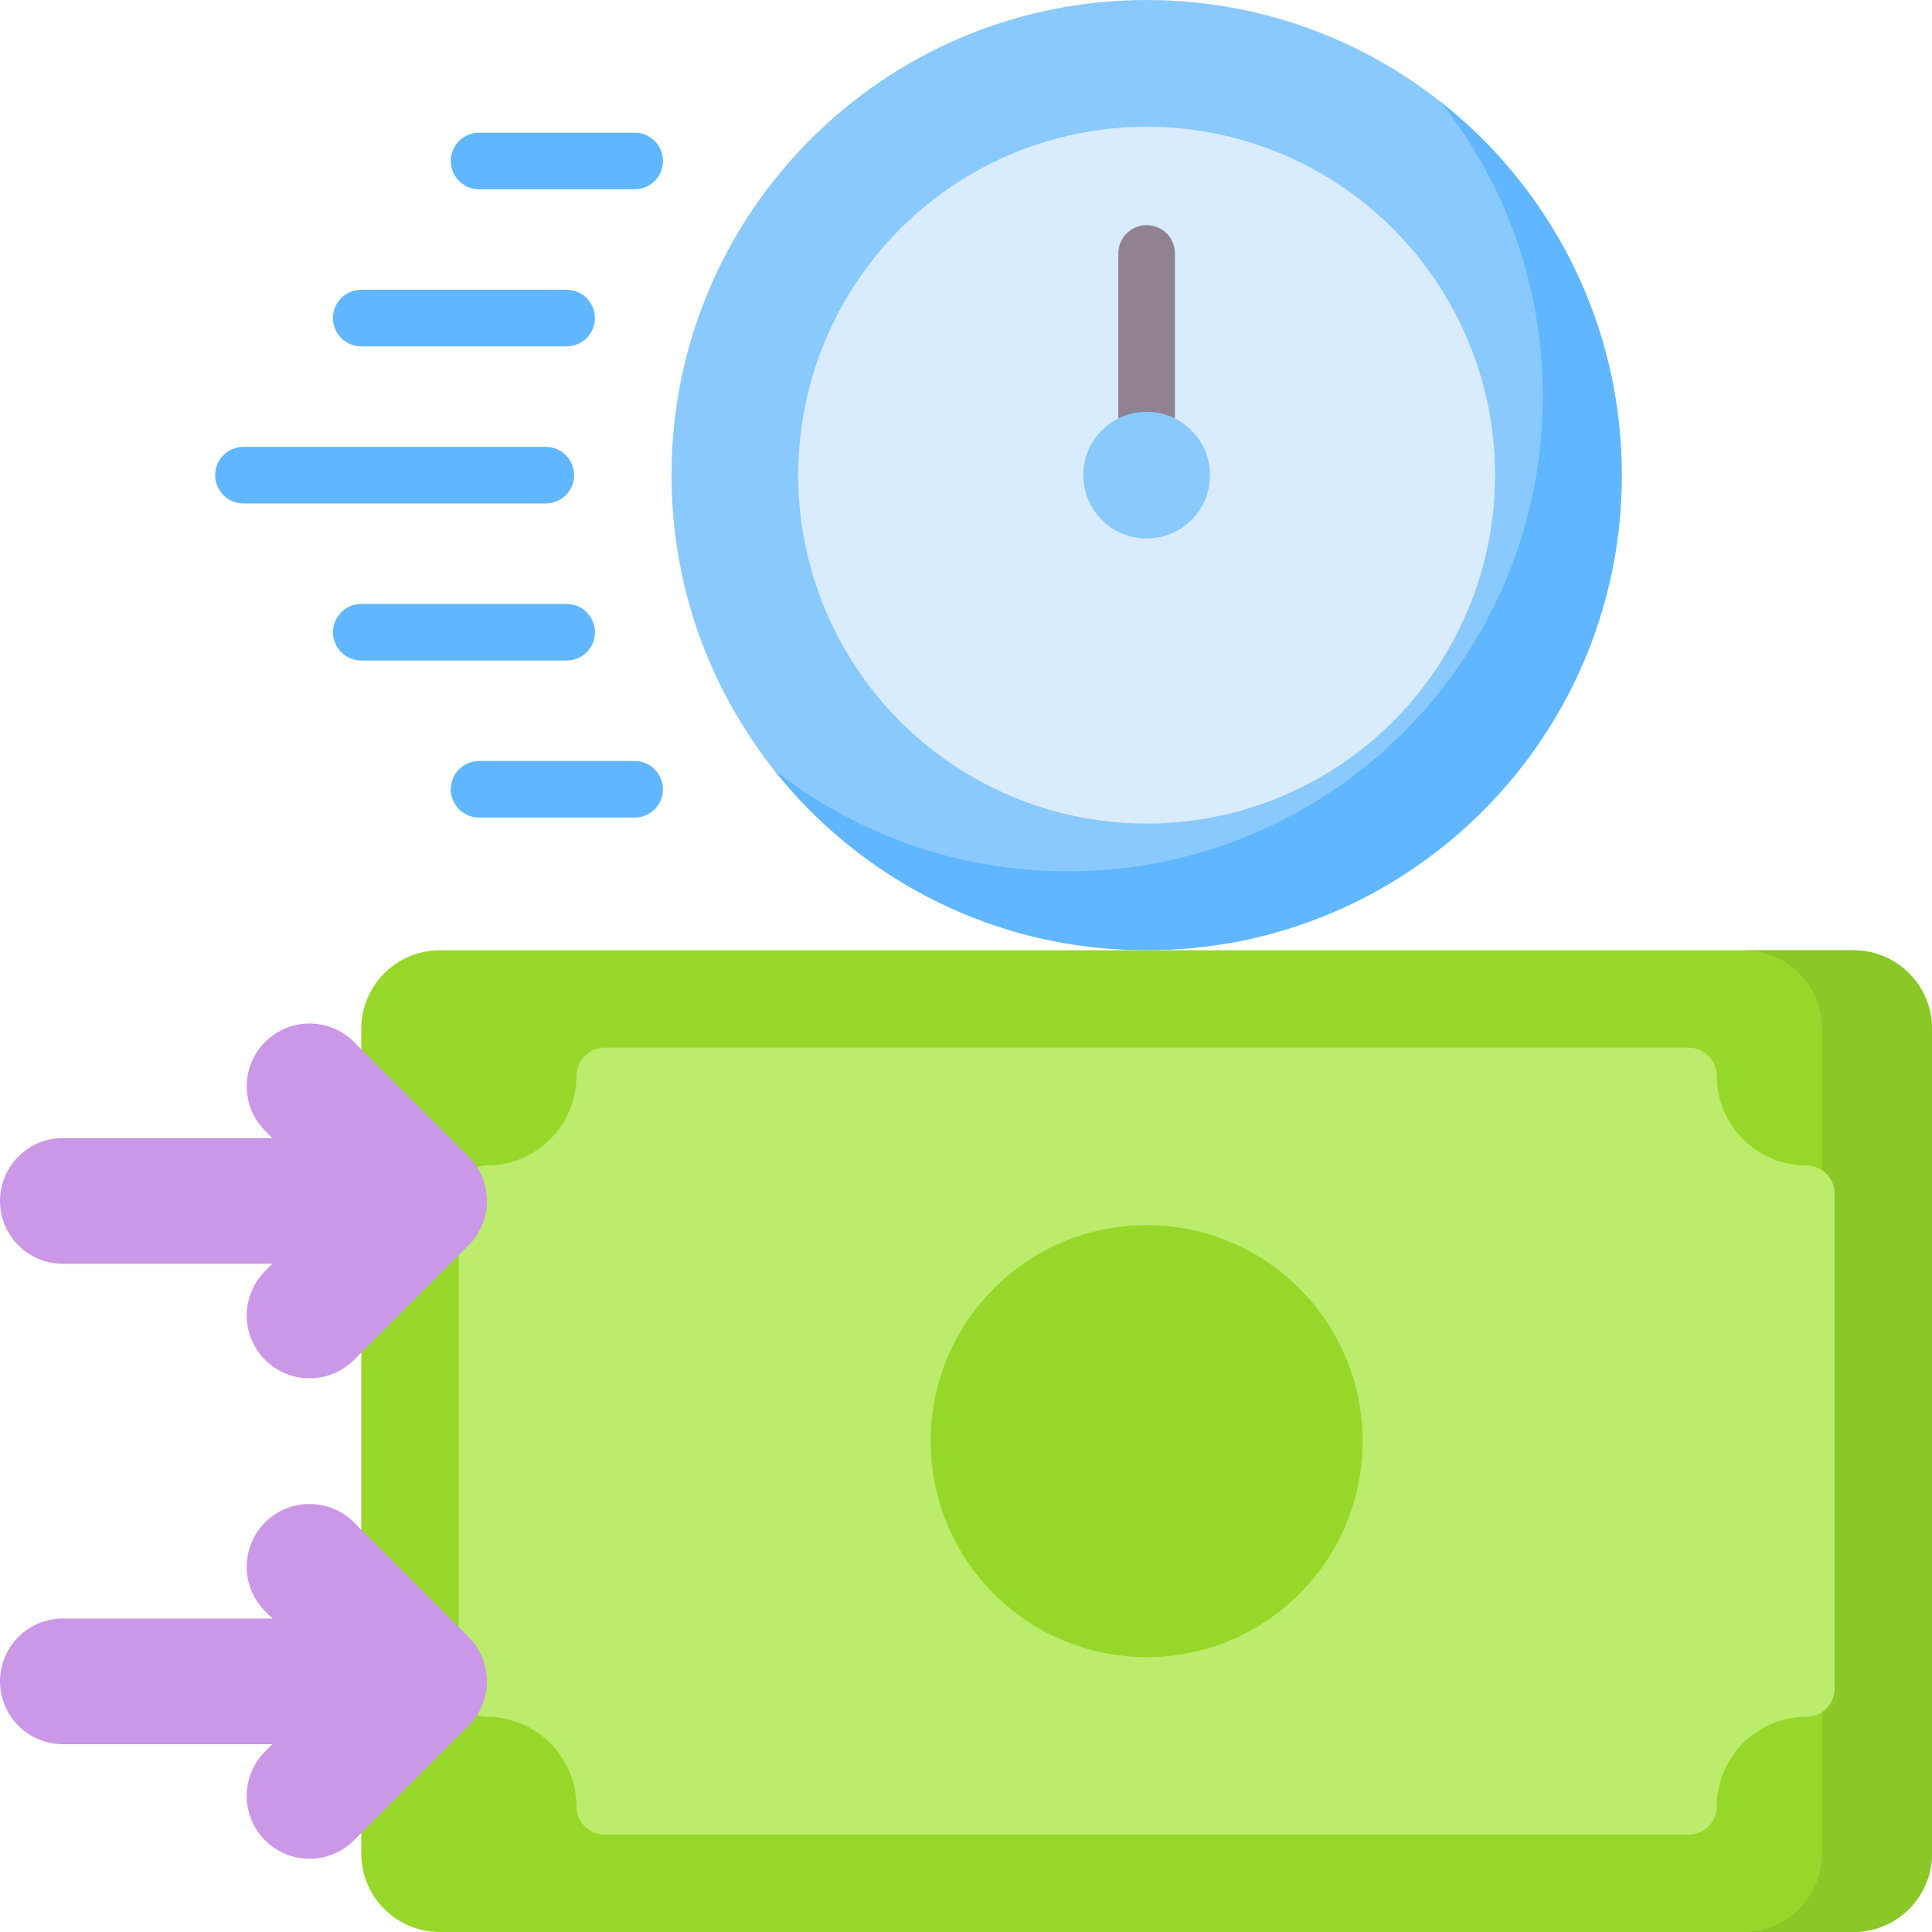
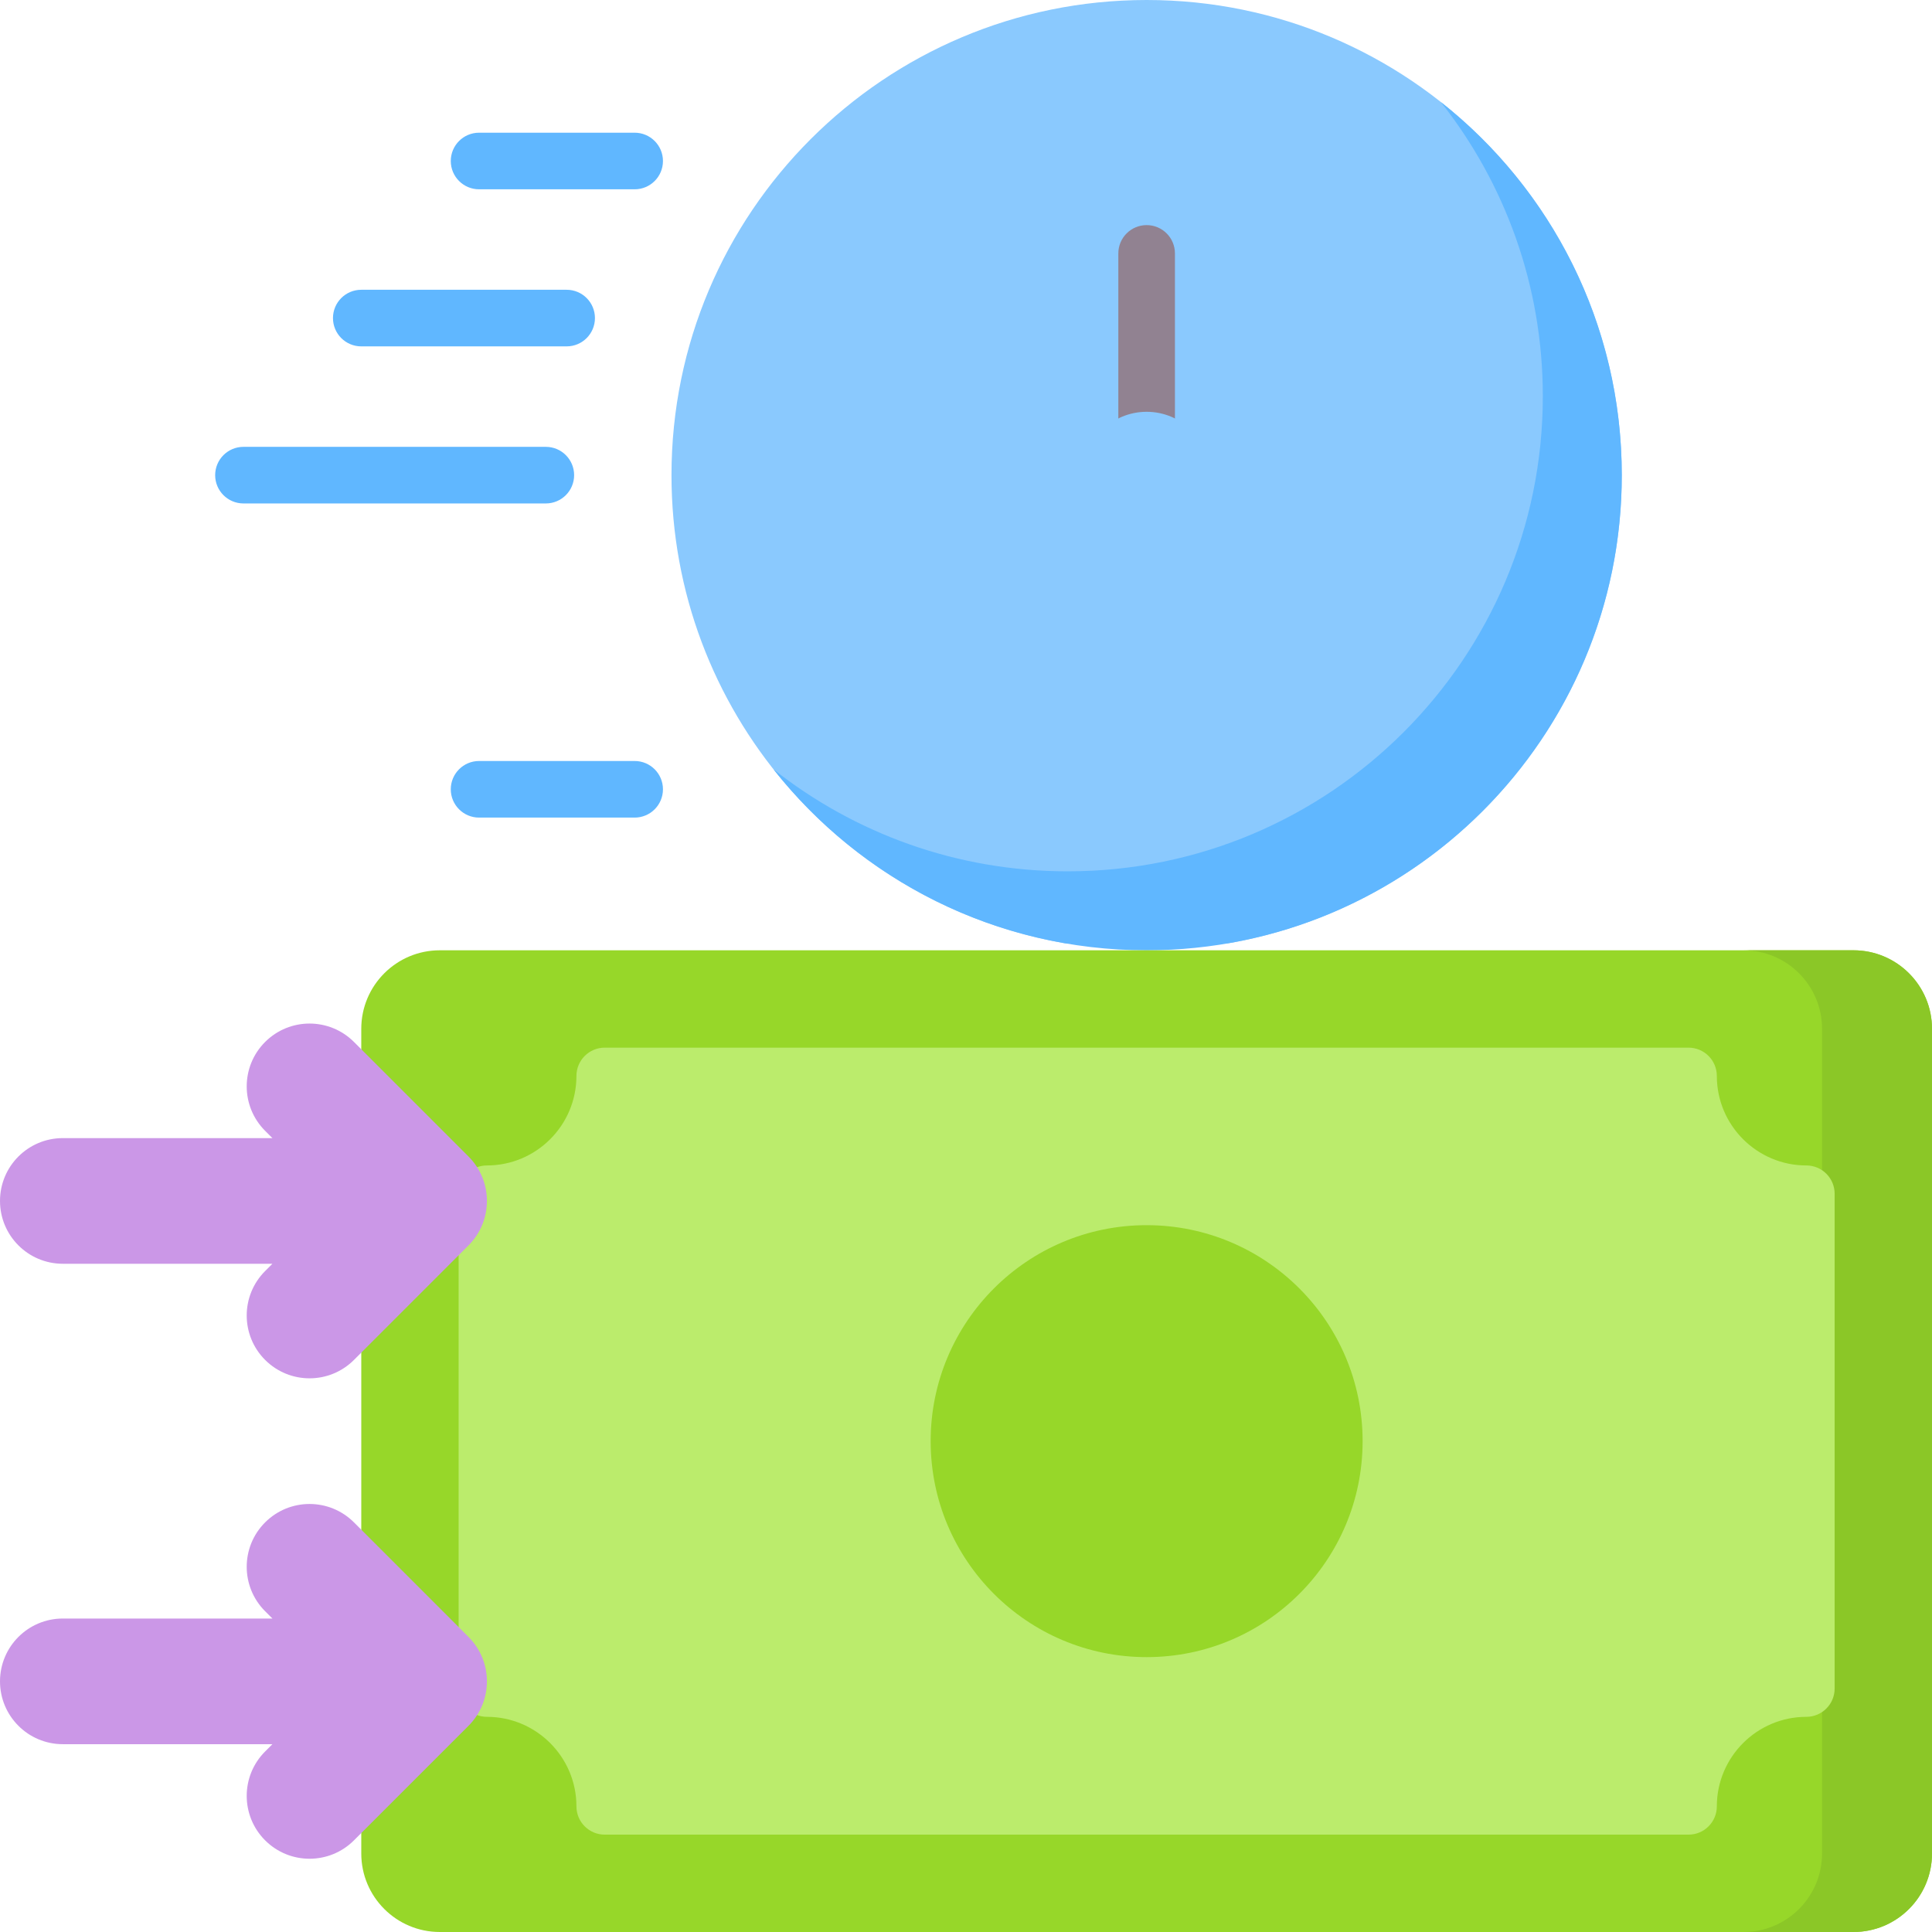
<svg xmlns="http://www.w3.org/2000/svg" id="Capa_1" enable-background="new 0 0 512 512" viewBox="0 0 512 512">
  <g>
    <g>
      <g>
        <path d="m303.87 0c-69.543 0-125.919 56.376-125.919 125.919 0 62.3 45.247 114.024 104.669 124.124 3.775-7.944 11.869-13.437 21.249-13.437s17.475 5.493 21.249 13.437c59.423-10.101 104.669-61.824 104.669-124.124.002-69.543-56.374-125.919-125.917-125.919z" fill="#8ac9fe" />
        <g>
          <path d="m381.83 27.033c16.928 21.442 27.033 48.52 27.033 77.96 0 69.543-56.376 125.919-125.919 125.919-29.44 0-56.518-10.105-77.96-27.033 23.06 29.209 58.782 47.959 98.885 47.959 69.543 0 125.919-56.376 125.919-125.919.001-40.104-18.749-75.826-47.958-98.886z" fill="#60b7ff" />
        </g>
        <g>
-           <circle cx="303.87" cy="125.919" fill="#d8ecfe" r="92.34" />
-         </g>
+           </g>
        <g>
          <path d="m303.87 129.447c-4.142 0-7.5-3.357-7.5-7.5v-54.791c0-4.143 3.358-7.5 7.5-7.5s7.5 3.357 7.5 7.5v54.791c0 4.143-3.358 7.5-7.5 7.5z" fill="#918291" />
        </g>
        <g>
          <circle cx="303.87" cy="125.919" fill="#8ac9fe" r="16.789" />
        </g>
      </g>
      <g>
        <g>
          <path d="m512 272.65v218.537c0 11.495-9.318 20.813-20.813 20.813h-374.634c-11.495 0-20.813-9.318-20.813-20.813v-218.537c0-11.495 9.318-20.813 20.813-20.813h374.634c11.495 0 20.813 9.319 20.813 20.813z" fill="#97d729" />
        </g>
        <g>
          <path d="m491.187 251.837h-29.138c11.495 0 20.813 9.318 20.813 20.813v218.537c0 11.495-9.318 20.813-20.813 20.813h29.138c11.495 0 20.813-9.318 20.813-20.813v-218.537c0-11.494-9.318-20.813-20.813-20.813z" fill="#8bc727" />
        </g>
        <path d="m478.699 308.857c-13.079 0-23.72-10.641-23.72-23.719 0-4.143-3.358-7.5-7.5-7.5h-287.219c-4.142 0-7.5 3.357-7.5 7.5 0 13.078-10.641 23.719-23.72 23.719-4.142 0-7.5 3.357-7.5 7.5v131.122c0 4.143 3.358 7.5 7.5 7.5 13.079 0 23.72 10.641 23.72 23.72 0 4.143 3.358 7.5 7.5 7.5h287.219c4.142 0 7.5-3.357 7.5-7.5 0-13.079 10.641-23.72 23.72-23.72 4.142 0 7.5-3.357 7.5-7.5v-131.122c0-4.142-3.358-7.5-7.5-7.5z" fill="#bbec6c" />
        <g>
          <circle cx="303.87" cy="381.919" fill="#97d729" r="57.236" />
        </g>
      </g>
    </g>
    <g>
      <g>
        <path d="m144.65 133.419h-80.13c-4.142 0-7.5-3.357-7.5-7.5s3.358-7.5 7.5-7.5h80.13c4.142 0 7.5 3.357 7.5 7.5s-3.358 7.5-7.5 7.5z" fill="#60b7ff" />
      </g>
      <g>
        <path d="m150.166 91.793h-54.426c-4.142 0-7.5-3.357-7.5-7.5s3.358-7.5 7.5-7.5h54.426c4.142 0 7.5 3.357 7.5 7.5s-3.358 7.5-7.5 7.5z" fill="#60b7ff" />
      </g>
      <g>
        <path d="m168.19 50.167h-41.23c-4.142 0-7.5-3.357-7.5-7.5s3.358-7.5 7.5-7.5h41.23c4.142 0 7.5 3.357 7.5 7.5s-3.358 7.5-7.5 7.5z" fill="#60b7ff" />
      </g>
      <g>
-         <path d="m150.166 175.045h-54.426c-4.142 0-7.5-3.357-7.5-7.5s3.358-7.5 7.5-7.5h54.426c4.142 0 7.5 3.357 7.5 7.5s-3.358 7.5-7.5 7.5z" fill="#60b7ff" />
-       </g>
+         </g>
      <g>
        <path d="m168.19 216.671h-41.23c-4.142 0-7.5-3.357-7.5-7.5s3.358-7.5 7.5-7.5h41.23c4.142 0 7.5 3.357 7.5 7.5s-3.358 7.5-7.5 7.5z" fill="#60b7ff" />
      </g>
    </g>
    <g>
      <g>
        <g>
          <path d="m70.259 276.13c-6.503 6.502-6.503 17.045 0 23.547l1.934 1.934h-55.543c-9.196 0-16.65 7.454-16.65 16.65s7.455 16.65 16.65 16.65h55.543l-1.934 1.934c-6.503 6.502-6.503 17.045 0 23.547 6.502 6.503 17.045 6.503 23.547 0l30.357-30.357c3.252-3.251 4.877-7.512 4.877-11.773s-1.626-8.522-4.877-11.773l-30.357-30.359c-6.502-6.503-17.045-6.503-23.547 0z" fill="#cb97e7" />
        </g>
      </g>
      <g>
        <g>
          <path d="m70.259 403.446c-6.503 6.502-6.503 17.045 0 23.547l1.934 1.934h-55.543c-9.196 0-16.65 7.454-16.65 16.65s7.455 16.65 16.65 16.65h55.543l-1.934 1.934c-6.503 6.502-6.503 17.045 0 23.547 6.502 6.503 17.045 6.503 23.547 0l30.357-30.357c3.252-3.251 4.877-7.512 4.877-11.773s-1.626-8.522-4.877-11.773l-30.357-30.357c-6.502-6.505-17.045-6.505-23.547-.002z" fill="#cb97e7" />
        </g>
      </g>
    </g>
  </g>
  <g />
  <g />
  <g />
  <g />
  <g />
  <g />
  <g />
  <g />
  <g />
  <g />
  <g />
  <g />
  <g />
  <g />
  <g />
</svg>